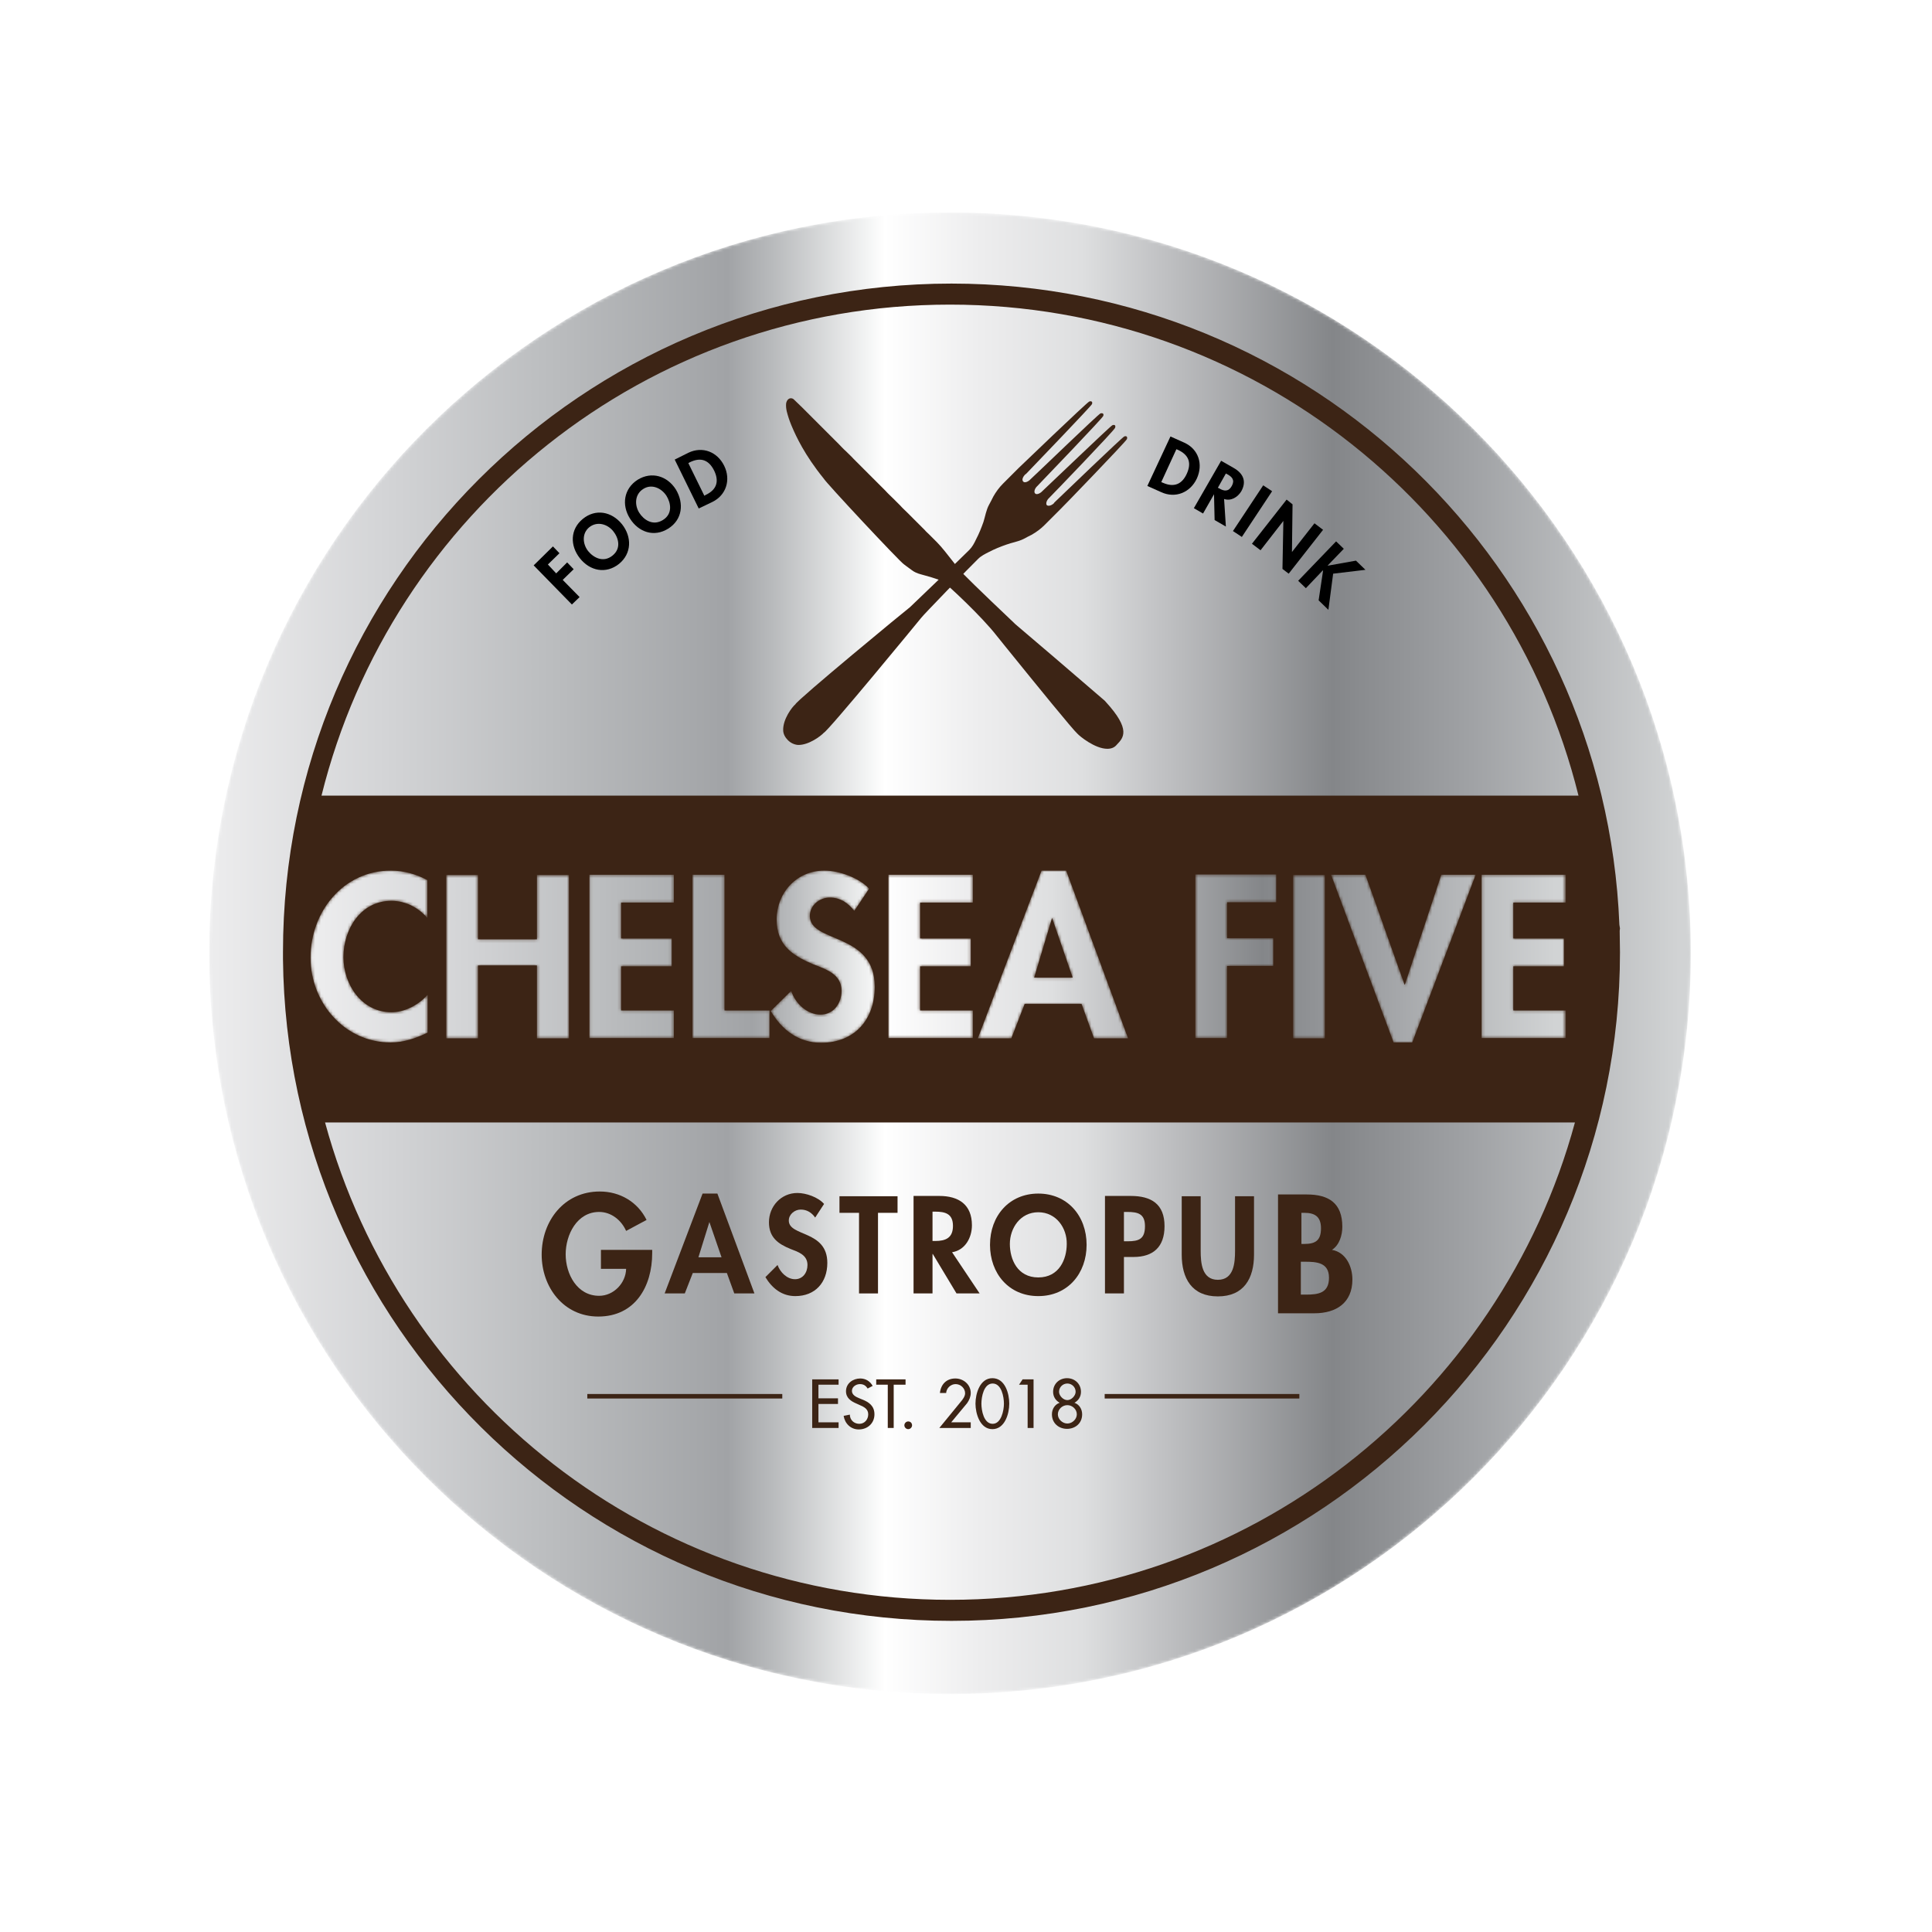
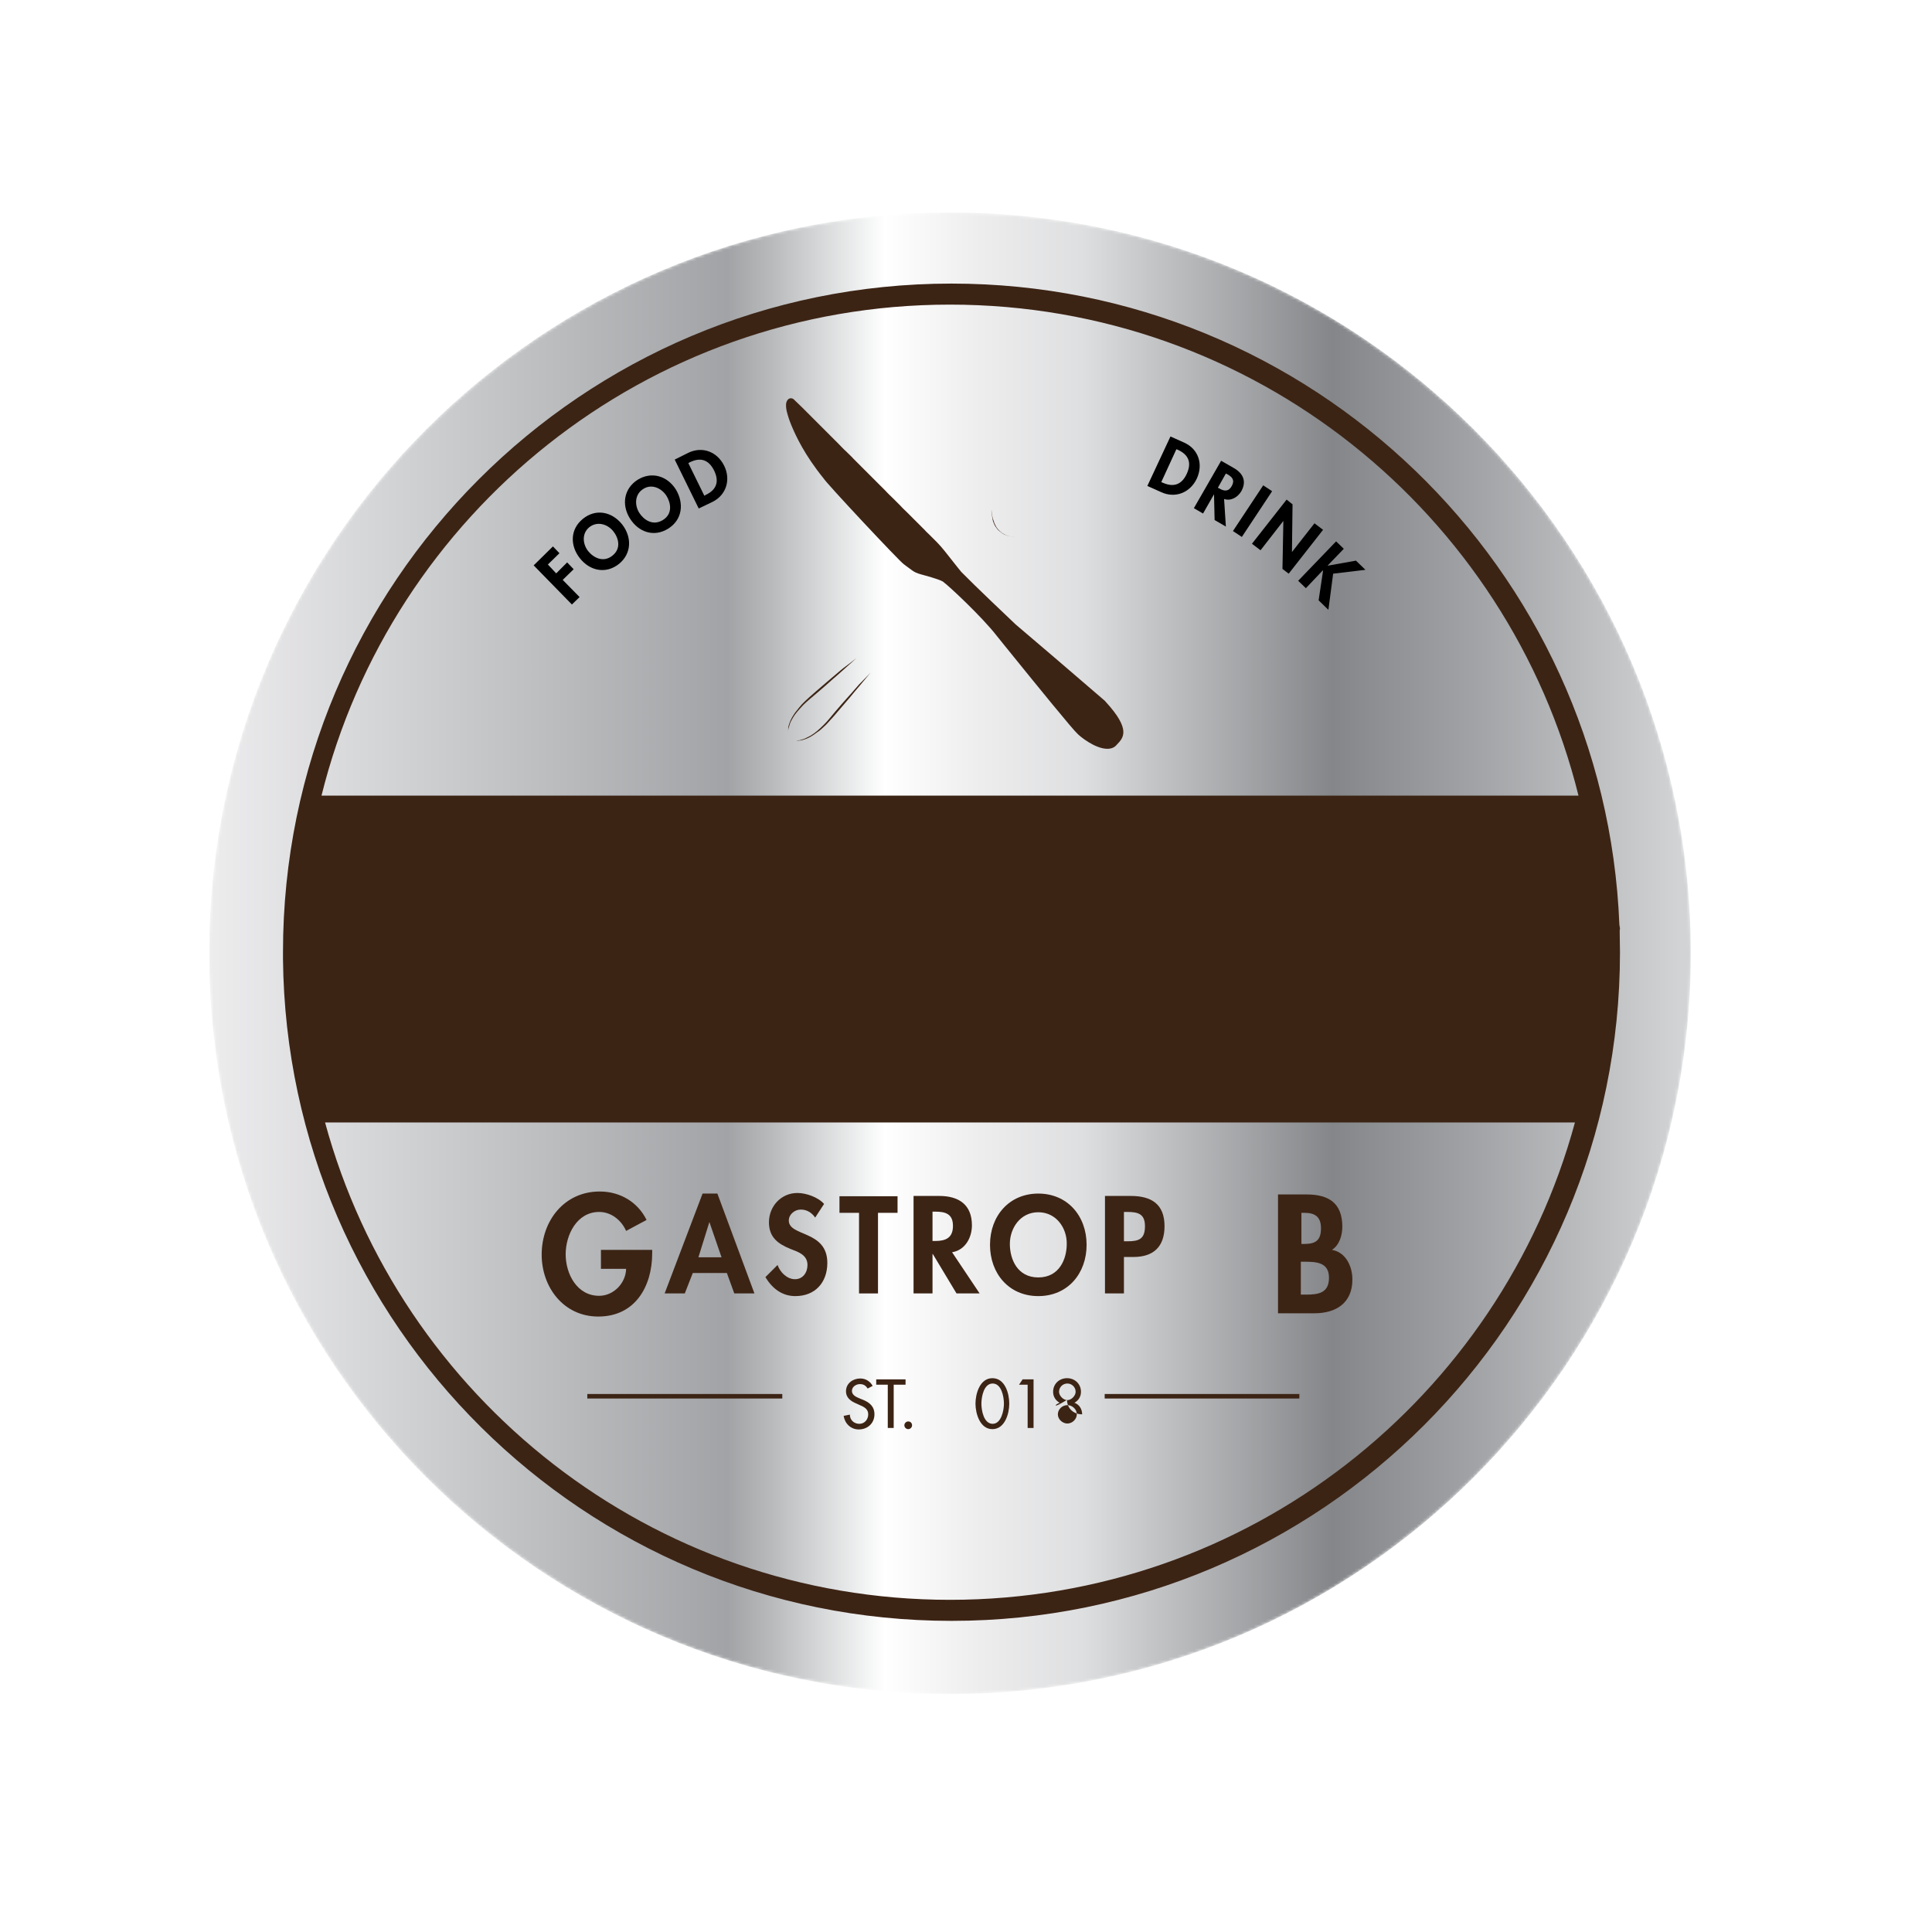
<svg xmlns="http://www.w3.org/2000/svg" xmlns:xlink="http://www.w3.org/1999/xlink" version="1.1" id="layer" x="0px" y="0px" viewBox="0 0 652 652" style="enable-background:new 0 0 652 652;" xml:space="preserve">
  <style type="text/css"> .st0{filter:url(#Adobe_OpacityMaskFilter);} .st1{clip-path:url(#SVGID_2_);fill:url(#SVGID_4_);} .st2{clip-path:url(#SVGID_2_);mask:url(#SVGID_3_);fill:url(#SVGID_5_);} .st3{fill:#3C2415;} .st4{fill:none;stroke:#3C2415;stroke-width:1.524;stroke-miterlimit:10;} .st5{filter:url(#Adobe_OpacityMaskFilter_1_);} .st6{clip-path:url(#SVGID_7_);fill:url(#SVGID_9_);} .st7{clip-path:url(#SVGID_7_);mask:url(#SVGID_8_);fill:url(#SVGID_10_);} </style>
  <g>
    <defs>
      <path id="SVGID_1_" d="M70.6,321.7c0,138.1,111.9,250,250,250s250-111.9,250-250c0-138.1-111.9-250-250-250S70.6,183.6,70.6,321.7 " />
    </defs>
    <clipPath id="SVGID_2_">
      <use xlink:href="#SVGID_1_" style="overflow:visible;" />
    </clipPath>
    <defs>
      <filter id="Adobe_OpacityMaskFilter" filterUnits="userSpaceOnUse" x="70.6" y="71.7" width="500" height="500">
        <feColorMatrix type="matrix" values="1 0 0 0 0 0 1 0 0 0 0 0 1 0 0 0 0 0 1 0" />
      </filter>
    </defs>
    <mask maskUnits="userSpaceOnUse" x="70.6" y="71.7" width="500" height="500" id="SVGID_3_">
      <g class="st0">
        <linearGradient id="SVGID_4_" gradientUnits="userSpaceOnUse" x1="-466.197" y1="1332.108" x2="-464.792" y2="1332.108" gradientTransform="matrix(355.892 0 0 -355.892 165986.422 474408.656)">
          <stop offset="0" style="stop-color:#FFFFFF" />
          <stop offset="0.119" style="stop-color:#FFFFFF" />
          <stop offset="0.244" style="stop-color:#FFFFFF" />
          <stop offset="0.35" style="stop-color:#FFFFFF" />
          <stop offset="0.456" style="stop-color:#FFFFFF" />
          <stop offset="0.589" style="stop-color:#FFFFFF" />
          <stop offset="0.758" style="stop-color:#FFFFFF" />
          <stop offset="0.855" style="stop-color:#FFFFFF" />
          <stop offset="0.992" style="stop-color:#B3B3B3" />
          <stop offset="1" style="stop-color:#B3B3B3" />
        </linearGradient>
        <rect x="70.6" y="71.7" class="st1" width="500" height="500" />
      </g>
    </mask>
    <linearGradient id="SVGID_5_" gradientUnits="userSpaceOnUse" x1="-466.197" y1="1332.108" x2="-464.792" y2="1332.108" gradientTransform="matrix(355.892 0 0 -355.892 165986.422 474408.656)">
      <stop offset="0" style="stop-color:#EDEDEE" />
      <stop offset="0.119" style="stop-color:#D3D4D6" />
      <stop offset="0.244" style="stop-color:#B8BABC" />
      <stop offset="0.35" style="stop-color:#A1A3A6" />
      <stop offset="0.38" style="stop-color:#B8BABC" />
      <stop offset="0.444" style="stop-color:#F3F4F4" />
      <stop offset="0.456" style="stop-color:#FFFFFF" />
      <stop offset="0.521" style="stop-color:#EDEDEE" />
      <stop offset="0.589" style="stop-color:#DEDFE0" />
      <stop offset="0.644" style="stop-color:#C0C1C3" />
      <stop offset="0.758" style="stop-color:#848689" />
      <stop offset="0.855" style="stop-color:#A1A3A6" />
      <stop offset="0.992" style="stop-color:#D1D3D4" />
      <stop offset="1" style="stop-color:#D1D3D4" />
    </linearGradient>
    <rect x="70.6" y="71.7" class="st2" width="500" height="500" />
  </g>
  <g>
    <path class="st3" d="M546.7,313.3l-0.2-1.2C541.7,191.8,442.6,95.7,321.1,95.7c-124.6,0-225.6,101-225.6,225.6c0,0.7,0,1.4,0,2.1 l0,0.2l0,0.1C96.8,447.2,197.3,547,321.1,547c124.6,0,225.6-101,225.6-225.6c0-2.5-0.1-4.9-0.1-7.3L546.7,313.3z M320.6,102.8 c102.5,0,188.5,70.5,212.1,165.7H108.5C132.1,173.3,218.1,102.8,320.6,102.8 M320.6,539.9c-100.8,0-185.7-68.3-210.9-161.1h421.8 C506.3,471.6,421.4,539.9,320.6,539.9" />
-     <polygon class="st3" points="274.1,465.5 283,465.5 283,467.3 276.2,467.3 276.2,471.9 282.8,471.9 282.8,473.8 276.2,473.8 276.2,480 283,480 283,481.9 274.1,481.9 " />
    <path class="st3" d="M292.8,468.6c-0.6-1-1.4-1.5-2.6-1.5c-1.3,0-2.7,0.9-2.7,2.3c0,1.3,1.3,2,2.3,2.4l1.2,0.5 c2.3,0.9,4.1,2.2,4.1,5c0,3-2.3,5.1-5.3,5.1c-2.7,0-4.7-2-5.1-4.6l2.1-0.4c0,1.8,1.4,3.1,3.2,3.1c1.8,0,3-1.5,3-3.2 c0-1.8-1.4-2.5-2.8-3.1l-1.1-0.5c-1.9-0.8-3.6-1.9-3.6-4.2c0-2.7,2.4-4.3,4.8-4.3c1.8,0,3.3,0.9,4.2,2.5L292.8,468.6z" />
    <polygon class="st3" points="301.6,481.9 299.6,481.9 299.6,467.3 295.7,467.3 295.7,465.5 305.6,465.5 305.6,467.3 301.6,467.3 " />
    <path class="st3" d="M307.8,481c0,0.7-0.6,1.3-1.3,1.3c-0.7,0-1.3-0.6-1.3-1.3c0-0.7,0.6-1.3,1.3-1.3 C307.3,479.7,307.8,480.3,307.8,481" />
-     <path class="st3" d="M327.6,480v1.9H317l7.2-8.8c0.7-0.8,1.5-1.9,1.5-2.9c0-1.7-1.5-3.1-3.2-3.1c-1.7,0-3.1,1.4-3.2,3h-2.1 c0.3-2.9,2.2-4.9,5.2-4.9c2.8,0,5.2,2.1,5.2,4.9c0,1.2-0.5,2.4-1.2,3.4L321,480H327.6z" />
    <path class="st3" d="M329.2,473.7c0-3.4,1.5-8.6,5.7-8.6c4.3,0,5.7,5.2,5.7,8.6c0,3.4-1.5,8.6-5.7,8.6 C330.7,482.3,329.2,477,329.2,473.7 M331.2,473.7c0,2.3,0.8,6.8,3.8,6.8c2.9,0,3.8-4.5,3.8-6.8c0-2.3-0.8-6.8-3.8-6.8 C332,466.9,331.2,471.4,331.2,473.7" />
    <polygon class="st3" points="343.9,467.3 345.1,465.5 348.8,465.5 348.8,481.9 346.8,481.9 346.8,467.3 " />
-     <path class="st3" d="M357.6,473.4c-1.4-0.8-2.2-2.1-2.2-3.7c0-2.7,2.1-4.6,4.7-4.6c2.6,0,4.7,1.9,4.7,4.6c0,1.6-0.8,2.9-2.2,3.7 c1.7,0.6,2.6,2.2,2.6,3.9c0,3.1-2.4,4.9-5.1,4.9c-2.8,0-5.1-1.9-5.1-4.9C355,475.6,355.9,474,357.6,473.4 M357,477.3 c0,1.7,1.6,3.1,3.2,3.1c1.6,0,3.2-1.4,3.2-3.1c0-1.7-1.5-3.1-3.2-3.1C358.5,474.2,357,475.6,357,477.3 M357.4,469.7 c0,1.3,1.4,2.8,2.8,2.8c1.4,0,2.8-1.5,2.8-2.8c0-1.6-1.3-2.8-2.8-2.8C358.7,466.9,357.4,468.1,357.4,469.7" />
+     <path class="st3" d="M357.6,473.4c-1.4-0.8-2.2-2.1-2.2-3.7c0-2.7,2.1-4.6,4.7-4.6c2.6,0,4.7,1.9,4.7,4.6c0,1.6-0.8,2.9-2.2,3.7 c1.7,0.6,2.6,2.2,2.6,3.9c-2.8,0-5.1-1.9-5.1-4.9C355,475.6,355.9,474,357.6,473.4 M357,477.3 c0,1.7,1.6,3.1,3.2,3.1c1.6,0,3.2-1.4,3.2-3.1c0-1.7-1.5-3.1-3.2-3.1C358.5,474.2,357,475.6,357,477.3 M357.4,469.7 c0,1.3,1.4,2.8,2.8,2.8c1.4,0,2.8-1.5,2.8-2.8c0-1.6-1.3-2.8-2.8-2.8C358.7,466.9,357.4,468.1,357.4,469.7" />
    <line class="st4" x1="264" y1="471.2" x2="198.2" y2="471.2" />
    <line class="st4" x1="438.5" y1="471.2" x2="372.8" y2="471.2" />
    <polygon points="184.9,190.5 187.7,193.5 191.4,189.8 193.6,192.1 189.9,195.7 195.6,201.5 193,204 180.1,190.8 186.6,184.4 188.8,186.7 " />
    <path d="M208.9,190.3c-4.4,3.5-9.8,2.4-13.2-1.9c-3.4-4.3-3.3-9.8,1-13.3c4.3-3.5,9.7-2.5,13.2,1.8 C213.3,181.2,213.2,186.8,208.9,190.3 M198.9,177.9c-2.6,2.1-2.3,5.7-0.4,8.1c1.8,2.2,5.1,4,8.2,1.5c3.1-2.5,2-6.1,0.2-8.3 C205,176.9,201.6,175.8,198.9,177.9" />
    <path d="M225.5,178.4c-4.8,3-10,1.2-12.9-3.4c-2.9-4.6-2.1-10.1,2.6-13.1c4.7-2.9,10-1.3,12.9,3.3 C230.9,169.9,230.3,175.4,225.5,178.4 M217.1,165c-2.9,1.8-3,5.4-1.4,8c1.5,2.4,4.6,4.6,8,2.5c3.4-2.1,2.7-5.8,1.2-8.2 C223.2,164.7,219.9,163.2,217.1,165" />
    <path d="M227.7,155.1l4.6-2.3c4.8-2.3,9.8-0.3,12.1,4.4c2.3,4.7,0.7,9.9-4,12.2l-4.6,2.2L227.7,155.1z M237.7,167.3l0.5-0.3 c4-1.9,4.4-4.9,2.8-8.2c-1.8-3.6-4.5-4.6-8.2-2.8l-0.5,0.3L237.7,167.3z" />
    <path d="M395,147.3l4.7,2.1c4.8,2.2,6.4,7.3,4.2,12.1c-2.2,4.7-7.2,6.8-12,4.6l-4.7-2.1L395,147.3z M391.9,162.7l0.5,0.2 c4,1.8,6.6,0.3,8.1-3c1.7-3.7,0.7-6.4-3-8.1l-0.5-0.2L391.9,162.7z" />
    <path d="M413.7,177.7l-3.8-2.2l-0.2-8.7l0,0l-3.7,6.5l-3.1-1.8l9.2-16l4.2,2.4c3.2,1.8,4.5,4.5,2.6,7.9c-1.2,2-3.5,3.4-5.8,2.6 L413.7,177.7z M411,164.6l0.4,0.2c1.7,1,3.2,1.2,4.3-0.8c1.1-2,0.1-3.1-1.6-4l-0.4-0.2L411,164.6z" />
    <rect x="413.4" y="170.8" transform="matrix(0.552 -0.834 0.834 0.552 45.445 429.709)" width="18.5" height="3.6" />
    <polygon points="434.2,168.6 436.2,170.2 436,186.3 436,186.3 443.6,176.6 446.5,178.8 434.9,193.6 432.8,192 433.1,175.9 433.1,175.8 425.4,185.7 422.5,183.5 " />
    <polygon points="457.6,189.2 460.8,192.3 449.9,193.6 448.3,205.8 445,202.6 446.5,192.6 446.4,192.5 440.7,198.5 438.1,196 450.9,182.7 453.5,185.2 448.1,190.8 448.1,190.9 " />
  </g>
  <g>
    <defs>
      <path id="SVGID_6_" d="M181.2,295.2V317h-19.9v-21.7h-10.7v55.1h10.7v-24.6h19.9v24.6h10.8v-55.1H181.2z M198.9,295.2v55.1h28.5 V341h-17.8v-14.9h17.1v-9.4h-17.1v-12.1h17.8v-9.4H198.9z M233.7,295.2v55.1h26V341h-15.2v-45.8H233.7z M299.8,295.2v55.1h28.5 V341h-17.8v-14.9h17.1v-9.4h-17.1v-12.1h17.8v-9.4H299.8z M403.4,295.2v55.1h10.7v-24.3h15.6v-9.4h-15.6v-12.1h16.6v-9.4H403.4z M436.4,350.4h10.7v-55.1h-10.7V350.4z M486.4,295.2l-12.3,37.1h-0.1l-13.2-37.1h-11.6l21.1,56.6h6.3l21.4-56.6H486.4z M500,295.2 v55.1h28.5V341h-17.8v-14.9h17.1v-9.4h-17.1v-12.1h17.8v-9.4H500z M104.8,323.2c0,15.2,11.5,28.6,27,28.6c4.5,0,8.5-1.4,12.5-3.3 v-12.8c-3,3.4-7.6,5.9-12.2,5.9c-10,0-16.2-9.3-16.2-18.6c0-9.5,5.9-19,16.2-19c4.6,0,9.1,2.2,12.1,5.8V297c-3.7-2-8-3.2-12.3-3.2 C115.9,293.8,104.8,307.6,104.8,323.2 M262.1,310.3c0,8.6,5.2,12.1,12.3,15.1c4.3,1.7,9.6,3.3,9.6,9c0,4.2-2.7,8-7.1,8 c-4.6,0-8.5-3.8-9.9-8l-6.9,6.8c3.8,6.4,9.4,10.7,17,10.7c11.3,0,18.1-7.8,18.1-18.9c0-18.5-21.9-14.6-21.9-23.9 c0-3.6,3.3-6.2,6.7-6.2c3.6,0,6.2,1.8,8.3,4.5l5-7.5c-3.4-3.7-10.2-6.1-15.1-6.1C268.9,293.8,262.1,301.2,262.1,310.3 M355,309.9 h0.1l6.9,20H349L355,309.9z M351.5,293.8L330,350.4h11.3l4.5-11.6h19.2l4.2,11.6h11.5l-20.9-56.6H351.5z" />
    </defs>
    <clipPath id="SVGID_7_">
      <use xlink:href="#SVGID_6_" style="overflow:visible;" />
    </clipPath>
    <defs>
      <filter id="Adobe_OpacityMaskFilter_1_" filterUnits="userSpaceOnUse" x="104.8" y="293.8" width="423.6" height="58.1">
        <feColorMatrix type="matrix" values="1 0 0 0 0 0 1 0 0 0 0 0 1 0 0 0 0 0 1 0" />
      </filter>
    </defs>
    <mask maskUnits="userSpaceOnUse" x="104.8" y="293.8" width="423.6" height="58.1" id="SVGID_8_">
      <g class="st5">
        <linearGradient id="SVGID_9_" gradientUnits="userSpaceOnUse" x1="-466.2" y1="1331.786" x2="-464.795" y2="1331.786" gradientTransform="matrix(301.545 0 0 -301.545 140685.016 401916.344)">
          <stop offset="0" style="stop-color:#FFFFFF" />
          <stop offset="0.119" style="stop-color:#FFFFFF" />
          <stop offset="0.244" style="stop-color:#FFFFFF" />
          <stop offset="0.35" style="stop-color:#FFFFFF" />
          <stop offset="0.456" style="stop-color:#FFFFFF" />
          <stop offset="0.589" style="stop-color:#FFFFFF" />
          <stop offset="0.758" style="stop-color:#FFFFFF" />
          <stop offset="0.855" style="stop-color:#FFFFFF" />
          <stop offset="0.992" style="stop-color:#B3B3B3" />
          <stop offset="1" style="stop-color:#B3B3B3" />
        </linearGradient>
        <rect x="104.8" y="293.8" class="st6" width="423.6" height="58.1" />
      </g>
    </mask>
    <linearGradient id="SVGID_10_" gradientUnits="userSpaceOnUse" x1="-466.2" y1="1331.786" x2="-464.795" y2="1331.786" gradientTransform="matrix(301.545 0 0 -301.545 140685.016 401916.344)">
      <stop offset="0" style="stop-color:#EDEDEE" />
      <stop offset="0.119" style="stop-color:#D3D4D6" />
      <stop offset="0.244" style="stop-color:#B8BABC" />
      <stop offset="0.35" style="stop-color:#A1A3A6" />
      <stop offset="0.38" style="stop-color:#B8BABC" />
      <stop offset="0.444" style="stop-color:#F3F4F4" />
      <stop offset="0.456" style="stop-color:#FFFFFF" />
      <stop offset="0.521" style="stop-color:#EDEDEE" />
      <stop offset="0.589" style="stop-color:#DEDFE0" />
      <stop offset="0.644" style="stop-color:#C0C1C3" />
      <stop offset="0.758" style="stop-color:#848689" />
      <stop offset="0.855" style="stop-color:#A1A3A6" />
      <stop offset="0.992" style="stop-color:#D1D3D4" />
      <stop offset="1" style="stop-color:#D1D3D4" />
    </linearGradient>
-     <rect x="104.8" y="293.8" class="st7" width="423.6" height="58.1" />
  </g>
  <g>
    <path class="st3" d="M220.1,421.9v1c0,11.3-5.8,21.4-18.2,21.4c-11.7,0-19.1-9.9-19.1-20.9c0-11.4,7.6-21.3,19.6-21.3 c6.8,0,12.8,3.5,15.8,9.6l-6.9,3.7c-1.6-3.6-5-6.4-9.1-6.4c-7.5,0-11.3,7.7-11.3,14.3c0,6.6,3.8,14,11.3,14c4.9,0,9-4.3,9.1-9.1 h-8.5v-6.4H220.1z" />
    <path class="st3" d="M233.8,429.6l-2.7,6.9h-6.8l12.8-33.7h5l12.5,33.7h-6.8l-2.5-6.9H233.8z M239.4,412.4L239.4,412.4l-3.7,11.9 h7.8L239.4,412.4z" />
    <path class="st3" d="M275.1,410.9c-1.2-1.7-2.8-2.7-4.9-2.7c-2,0-4,1.6-4,3.7c0,5.5,13,3.2,13,14.3c0,6.6-4.1,11.2-10.8,11.2 c-4.5,0-7.8-2.6-10.1-6.4l4.1-4.1c0.9,2.5,3.2,4.8,5.9,4.8c2.6,0,4.2-2.2,4.2-4.8c0-3.4-3.1-4.4-5.7-5.4c-4.2-1.7-7.3-3.9-7.3-9 c0-5.4,4.1-9.9,9.6-9.9c2.9,0,7,1.4,9,3.7L275.1,410.9z" />
    <polygon class="st3" points="296.3,436.5 289.9,436.5 289.9,409.3 283.3,409.3 283.3,403.7 302.9,403.7 302.9,409.3 296.3,409.3 " />
    <path class="st3" d="M330.6,436.5h-7.8l-8-13.3h-0.1v13.3h-6.4v-32.9h8.7c6.5,0,11,2.9,11,9.9c0,4.2-2.3,8.4-6.7,9.1L330.6,436.5z M314.8,418.8h0.8c3.5,0,6-1,6-5.1c0-4.1-2.6-4.8-6-4.8h-0.9V418.8z" />
    <path class="st3" d="M350.4,437.4c-10,0-16.3-7.7-16.3-17.3c0-9.8,6.5-17.3,16.3-17.3c9.8,0,16.3,7.5,16.3,17.3 C366.7,429.7,360.4,437.4,350.4,437.4 M350.4,409.1c-6.1,0-9.6,5.4-9.6,10.7c0,5.1,2.5,11.3,9.6,11.3c7.1,0,9.6-6.2,9.6-11.3 C360.1,414.5,356.5,409.1,350.4,409.1" />
    <path class="st3" d="M379.3,436.5h-6.4v-32.9h8.7c6.9,0,11.4,2.7,11.4,10.2c0,7-3.8,10.4-10.5,10.4h-3.2V436.5z M379.3,418.9h1.3 c3.8,0,5.8-0.8,5.8-5.1c0-4.2-2.4-4.8-6-4.8h-1.1V418.9z" />
-     <path class="st3" d="M398.8,403.7h6.4v18.4c0,4.1,0.4,9.8,5.8,9.8c5.4,0,5.8-5.7,5.8-9.8v-18.4h6.4v19.7c0,8-3.4,14.1-12.2,14.1 c-8.8,0-12.2-6.1-12.2-14.1V403.7z" />
    <path class="st3" d="M431.3,403.1h9.7c7.4,0,12,2.9,12,10.9c0,2.9-1,6.2-3.5,7.8c4.7,0.8,6.9,5.6,6.9,10c0,7.9-5.5,11.4-12.8,11.4 h-12.3V403.1z M439.1,419.8h1c3.8,0,5.7-1.1,5.7-5.3c0-4.1-2.3-5.2-5.6-5.2h-1V419.8z M439.1,436.9h1.6c4.2,0,7.8-0.5,7.8-5.7 c0-5.2-4.3-5.4-8.2-5.4h-1.3V436.9z" />
-     <path class="st3" d="M380.3,148.2c0.3-0.8-0.2-1.2-0.9-0.9c-0.7,0.3-20.8,19.6-23.6,22.3c0,0.1-0.1,0.1-0.1,0.2 c-0.8,0.8-1.9,1.1-2.4,0.7c-0.4-0.4-0.2-1.4,0.5-2.2l0,0c0,0,0,0,0.1-0.1c1.9-1.9,22.2-23,22.4-23.8c0.3-0.8-0.1-1.2-0.9-0.9 c-0.7,0.3-21.1,19.9-23.7,22.3c0,0,0,0,0,0l-0.2,0.2c0,0,0,0,0,0c-0.8,0.7-1.8,1-2.2,0.5c-0.4-0.4-0.2-1.4,0.5-2.2c0,0,0,0,0,0 l0.2-0.2c0,0,0,0,0,0c2.4-2.5,22.1-23,22.3-23.7c0.3-0.7-0.1-1.1-0.9-0.9c-0.8,0.3-21.8,20.6-23.8,22.4l-0.1,0.1l0,0 c-0.8,0.7-1.8,1-2.2,0.5c-0.5-0.5-0.2-1.5,0.7-2.4c0.1-0.1,0.1-0.1,0.2-0.1c2.7-2.8,22-22.9,22.3-23.6c0.3-0.7-0.1-1.2-0.9-0.9 c-0.8,0.3-23.9,22.5-23.9,22.5l-5.2,5.2c-1.3,1.3-2.4,2.8-3.3,4.4c-0.4,0.8-0.8,1.6-1.4,2.7c-1,1.8-1.3,3.9-1.9,5.8 c-0.7,2-1.5,4-2.5,5.9c-0.6,1.3-1.3,2.6-2.3,3.6c-2.5,2.5-19.1,18.5-20,19.3c-1,0.7-38.1,31.3-38.7,32.8c-1.1,0.9-4.2,5-4.1,8.7 c0,1.3,0.7,2.5,1.6,3.4h0v0c0.9,0.9,2.1,1.5,3.4,1.6c3.6,0.1,7.7-3,8.7-4.1c1.5-0.6,32.1-37.8,32.8-38.7c0.7-1,16.8-17.6,19.3-20 c1-1,2.4-1.7,3.6-2.3c1.9-1,3.9-1.8,5.9-2.5c1.9-0.7,4-1,5.8-1.9c1.1-0.6,1.9-1,2.7-1.4c1.6-0.9,3.1-2,4.4-3.3l5.2-5.2 C357.7,172.1,380,149,380.3,148.2" />
    <path class="st3" d="M334.6,172c0,0,0,1,0.3,2.3c0.1,0.3,0.1,0.7,0.3,1.1c0.1,0.4,0.3,0.8,0.4,1.2c0.2,0.4,0.4,0.8,0.6,1.2 c0.3,0.4,0.5,0.8,0.9,1.1c0.3,0.4,0.7,0.6,1,0.9c0.3,0.3,0.8,0.4,1.2,0.7c0.4,0.2,0.8,0.3,1.2,0.4c0.4,0.1,0.8,0.2,1.1,0.2 c0.3,0.1,0.7,0.1,1,0.1c0.3,0,0.5,0,0.7,0c0.4,0,0.7,0,0.7,0s-0.2,0-0.7,0c-0.2,0-0.5,0-0.8,0c-0.3,0-0.6,0-1-0.1 c-0.4-0.1-0.8-0.1-1.1-0.2c-0.4-0.1-0.8-0.2-1.2-0.4c-0.4-0.2-0.9-0.4-1.2-0.7c-0.4-0.3-0.8-0.6-1.1-0.9c-0.4-0.3-0.6-0.8-0.9-1.1 c-0.2-0.4-0.5-0.8-0.6-1.2c-0.4-0.8-0.5-1.7-0.6-2.4C334.5,172.9,334.6,172,334.6,172" />
    <path class="st3" d="M293.8,227c0,0-1.4,1.7-3.5,4.2c-1.1,1.3-2.3,2.7-3.6,4.3c-1.3,1.6-2.8,3.2-4.2,4.9c-0.7,0.8-1.4,1.7-2.2,2.5 c-0.7,0.8-1.4,1.6-2.2,2.3c-0.7,0.7-1.5,1.4-2.3,1.9c-0.8,0.6-1.5,1.1-2.2,1.5c-0.7,0.4-1.4,0.7-2,0.9c-0.6,0.2-1.2,0.4-1.7,0.4 c-0.5,0.1-0.9,0.1-1.1,0c-0.3,0-0.4,0-0.4,0s0.1,0,0.4,0c0.3,0,0.6,0,1.1-0.1c0.5-0.1,1-0.3,1.6-0.5c0.6-0.3,1.3-0.6,2-1 c1.4-0.8,2.9-2.1,4.3-3.5c1.5-1.4,2.8-3.2,4.2-4.8c1.4-1.7,2.9-3.3,4.2-4.8c1.4-1.5,2.6-3,3.7-4.2C292.3,228.6,293.8,227,293.8,227 " />
    <path class="st3" d="M289,222.1c0,0-1.6,1.5-4.1,3.7c-1.2,1.1-2.7,2.4-4.2,3.7c-1.5,1.4-3.2,2.8-4.8,4.2c-1.6,1.4-3.4,2.8-4.8,4.2 c-1.4,1.5-2.7,2.9-3.5,4.3c-0.4,0.7-0.8,1.4-1,2c-0.2,0.6-0.4,1.2-0.5,1.6c-0.1,0.5-0.1,0.8-0.1,1.1c0,0.3,0,0.4,0,0.4s0-0.1,0-0.4 c0-0.3,0-0.6,0-1.1c0-0.5,0.2-1.1,0.4-1.7c0.2-0.6,0.5-1.3,0.9-2c0.4-0.7,0.9-1.5,1.5-2.2c0.6-0.8,1.2-1.5,1.9-2.3 c0.7-0.7,1.5-1.5,2.3-2.2c0.8-0.7,1.6-1.4,2.5-2.2c1.7-1.4,3.3-2.9,4.9-4.2c1.6-1.3,3-2.6,4.3-3.6C287.3,223.5,289,222.1,289,222.1 " />
    <path class="st3" d="M267.7,135.2c-0.9-0.7-1.7-0.1-1.9,1c-0.1,0.8,0,1.7,0.2,2.5c0.3,1.5,0.8,2.9,1.4,4.2c0.1,0.2,0.1,0.3,0.2,0.5 c1,2.2,3.8,9.1,10.8,17.8c0.5,0.9,25.2,27.7,27,28.9c0.4,0.4,1.6,1.3,2.6,2c0.9,0.6,1.8,1,2.8,1.3c2.5,0.7,7.3,2,8,2.9 c1.2,0.8,12.7,11.4,17.9,18.1c7.1,8.8,25.6,31.8,27.1,33c0.6,0.8,8.8,7.6,12.8,3.8c2.1-2.1,4.8-4.6-3.6-13.8 c-0.2-0.2-0.4-0.5-0.7-0.7c-4.5-4-27.7-23.7-29.9-25.6c-0.1-0.1-0.2-0.2-0.3-0.3c-1.5-1.4-12.7-12.1-17.9-17.3 c-1.7-1.8-5.6-7.3-8.2-10c-0.4-0.4-0.9-0.9-1.3-1.3c-0.9-0.9-1.8-1.8-2.6-2.6c-1.2-1.2-2.5-2.5-3.7-3.7c-1.5-1.5-3-3-4.5-4.5 c-1.7-1.7-3.4-3.4-5.1-5.1c-1.8-1.8-3.6-3.6-5.4-5.4c-1.8-1.8-3.6-3.6-5.4-5.4c-1.7-1.8-3.5-3.5-5.3-5.3c-1.6-1.6-3.2-3.2-4.8-4.8 c-1.4-1.4-2.8-2.8-4.1-4.1c-1.1-1.1-2.2-2.1-3.2-3.2C269.7,137.1,267.8,135.3,267.7,135.2" />
    <path class="st3" d="M373.7,252.7L373.7,252.7c-4.2,0-9.4-4.3-10.1-5.1c-1.5-1.3-13.3-15.8-24.3-29.4l-2.9-3.6 c-5.2-6.7-16.7-17.3-17.8-18l-0.1-0.1c-0.3-0.4-2.5-1.3-7.8-2.7c-1.1-0.3-2.1-0.7-3-1.4c-1.4-1-2.3-1.7-2.7-2 c-1.4-0.9-26.3-27.5-27.1-29c-6.4-7.9-9.3-14.3-10.5-17.1l-0.3-0.7c-0.1-0.2-0.1-0.3-0.2-0.5c-0.5-1.2-1-2.7-1.4-4.3 c-0.2-0.9-0.3-1.8-0.2-2.7c0.2-1,0.8-1.7,1.6-1.7c0.3,0,0.7,0.1,1,0.4c0.1,0.1,2.3,2.2,2.8,2.7c0.5,0.5,1.1,1.1,1.6,1.6 c0.5,0.5,1.1,1.1,1.6,1.6c0.7,0.7,1.4,1.4,2.1,2.1c0.7,0.7,1.4,1.4,2.1,2.1c0.8,0.8,1.6,1.6,2.4,2.4c0.8,0.8,1.6,1.6,2.4,2.4 c0.9,0.9,1.7,1.8,2.6,2.6c0.9,0.9,1.8,1.7,2.6,2.6c0.9,0.9,1.8,1.8,2.7,2.7c0.9,0.9,1.8,1.8,2.7,2.7c0.9,0.9,1.8,1.8,2.7,2.7 c0.9,0.9,1.8,1.8,2.7,2.7c0.8,0.9,1.7,1.7,2.5,2.5c0.8,0.8,1.7,1.7,2.5,2.5c0.7,0.8,1.5,1.5,2.3,2.3c0.7,0.7,1.5,1.5,2.2,2.2 c0.6,0.6,1.2,1.2,1.8,1.8c0.6,0.6,1.2,1.2,1.9,1.9c0.4,0.5,0.9,0.9,1.4,1.4c0.4,0.4,0.9,0.9,1.3,1.3c0.3,0.3,0.6,0.6,0.9,0.9 l0.5,0.5c1.6,1.6,3.6,4.2,5.4,6.5c1.2,1.5,2.2,2.8,2.8,3.5c5,5.1,15.8,15.3,17.9,17.3c0.1,0.1,0.2,0.2,0.3,0.3 c0.3,0.2,25.2,21.5,29.9,25.6c0.3,0.2,0.5,0.5,0.7,0.7c8.6,9.4,5.9,12.1,3.7,14.4C376.1,252.3,375,252.7,373.7,252.7 M319.2,195.9 c1.6,1.1,12.9,11.6,17.9,18.2l2.9,3.6c8,9.9,22.8,28.3,24.1,29.3l0.1,0.1c0.4,0.6,5.5,4.8,9.4,4.8c1.1,0,2-0.3,2.7-1 c2.1-2.1,4.4-4.4-3.6-13.2c-0.2-0.2-0.4-0.4-0.7-0.6c-4.7-4.1-29.7-25.4-29.9-25.6c-0.1-0.1-0.2-0.2-0.4-0.3 c-2.1-2-12.9-12.2-17.9-17.3c-0.7-0.8-1.7-2.1-2.9-3.6c-1.8-2.3-3.7-4.8-5.3-6.4l-0.5-0.5c-0.3-0.3-0.6-0.6-0.9-0.9 c-0.4-0.4-0.9-0.9-1.3-1.3c-0.5-0.5-0.9-0.9-1.4-1.4c-0.6-0.6-1.2-1.2-1.8-1.8c-0.6-0.6-1.2-1.2-1.9-1.9c-0.7-0.8-1.5-1.5-2.2-2.2 c-0.8-0.8-1.5-1.5-2.3-2.3c-0.8-0.8-1.7-1.7-2.5-2.5c-0.9-0.8-1.7-1.7-2.5-2.5c-0.9-0.9-1.8-1.8-2.7-2.7c-0.9-0.9-1.8-1.8-2.7-2.7 c-0.9-0.9-1.8-1.8-2.7-2.7c-0.9-0.9-1.8-1.8-2.7-2.7c-0.9-0.9-1.7-1.8-2.6-2.6c-0.9-0.9-1.8-1.7-2.6-2.6c-0.8-0.8-1.6-1.6-2.4-2.4 c-0.8-0.8-1.6-1.6-2.4-2.4c-0.7-0.7-1.4-1.4-2.1-2.1c-0.7-0.7-1.4-1.4-2.1-2.1c-0.5-0.6-1.1-1.1-1.6-1.6c-0.5-0.5-1.1-1.1-1.6-1.6 c-0.8-0.8-2.6-2.6-2.7-2.7c-0.5-0.5-1,0-1.2,0.7c-0.1,0.8,0,1.6,0.2,2.4c0.3,1.5,0.9,3,1.4,4.2c0.1,0.2,0.1,0.3,0.2,0.4l0.3,0.7 c1.2,2.7,4,9.1,10.4,17c0.8,1.2,25.2,27.6,26.9,28.8c0.3,0.3,0.9,0.8,2.6,2c0.8,0.6,1.7,1,2.7,1.2 C315.8,194.2,318.5,195.2,319.2,195.9" />
    <path class="st3" d="M351,229.2c0,0,1.3,1.5,3.3,3.7c1.9,2.2,4.5,5.2,7,8.2c1.3,1.5,2.5,3.1,3.8,4.4c1.3,1.3,2.6,2.4,3.9,3.1 c0.6,0.4,1.2,0.7,1.8,0.9c0.6,0.2,1,0.4,1.5,0.4c0.4,0.1,0.8,0.1,1,0.1c0.2,0,0.4,0,0.4,0s-0.1,0-0.4,0c-0.2,0-0.6,0-1,0 c-0.4,0-0.9-0.2-1.5-0.4c-0.6-0.2-1.2-0.5-1.8-0.9c-1.3-0.7-2.7-1.8-4-3.1c-1.4-1.3-2.5-2.9-3.8-4.3c-2.5-3-5-6.1-6.9-8.4 C352.2,230.7,351,229.2,351,229.2" />
    <path class="st3" d="M267.5,138.4c1.3,3.3,2.8,6.5,4.4,9.6c1.6,3.1,3.5,6.1,5.6,8.9l0,0c1,1.3,2.1,2.6,3.2,3.8l3.4,3.7l6.7,7.4 l13.6,14.6c-2.3-2.4-4.7-4.7-7-7.2l-6.9-7.2l-6.8-7.3c-1.1-1.2-2.2-2.5-3.3-3.7c-1.1-1.3-2.2-2.5-3.2-3.9l0,0c-2.1-2.8-4-5.8-5.6-9 C270,144.9,268.6,141.7,267.5,138.4" />
  </g>
</svg>